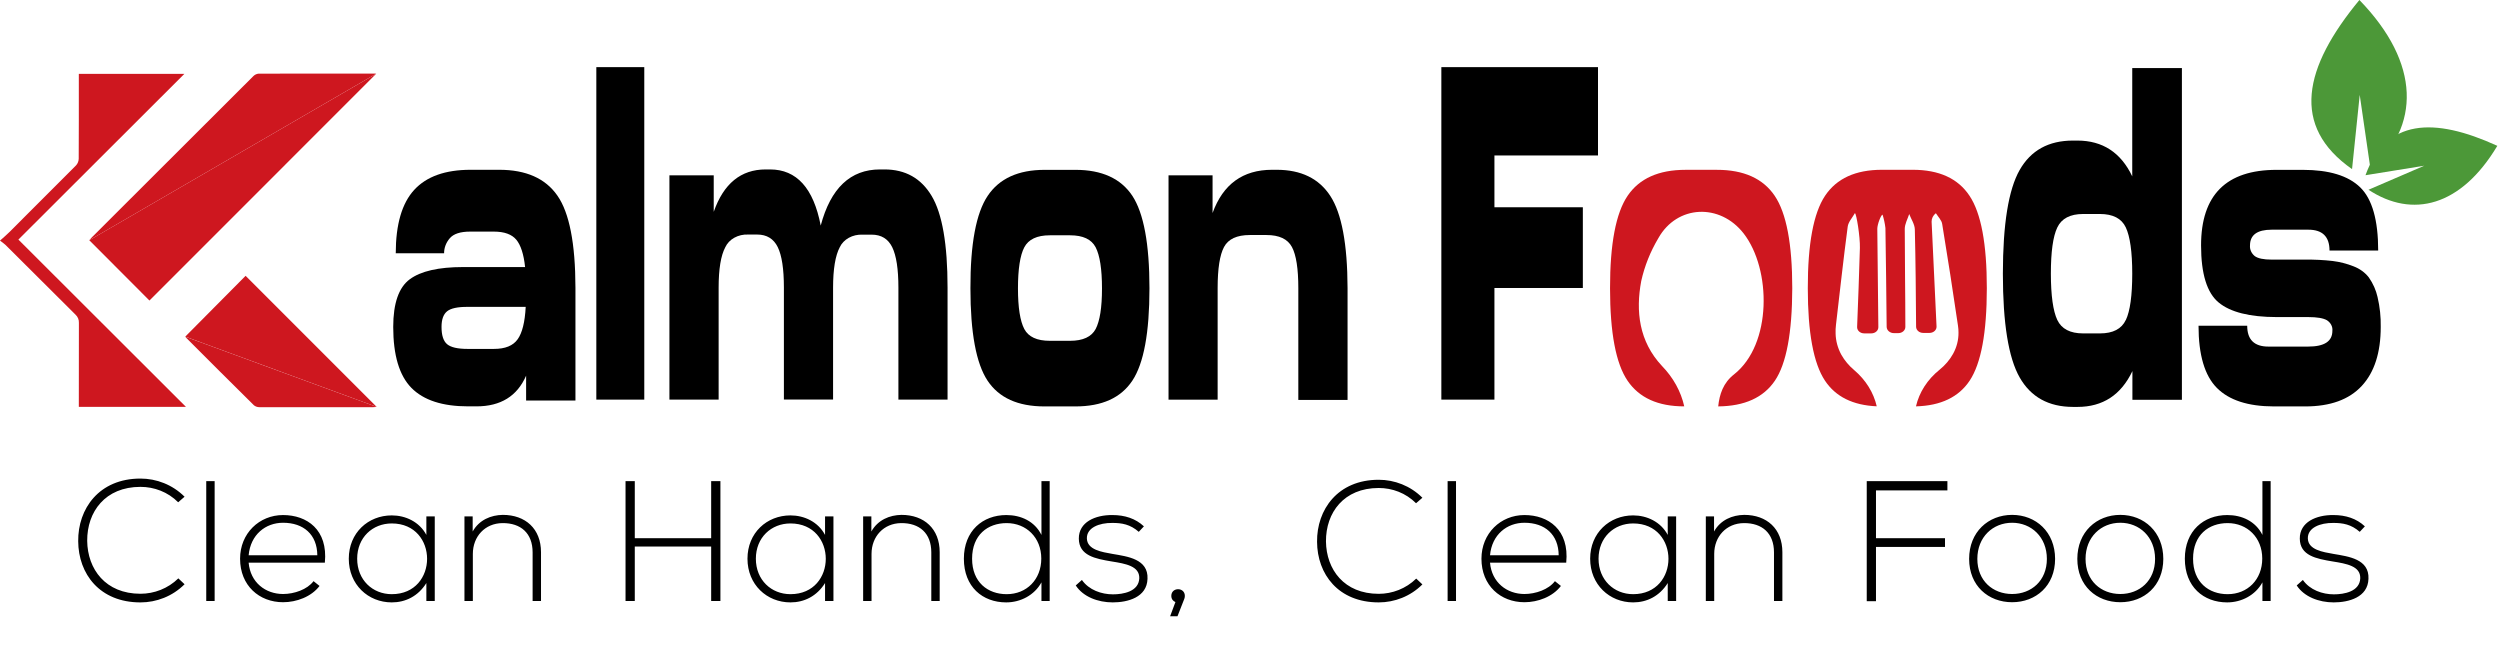
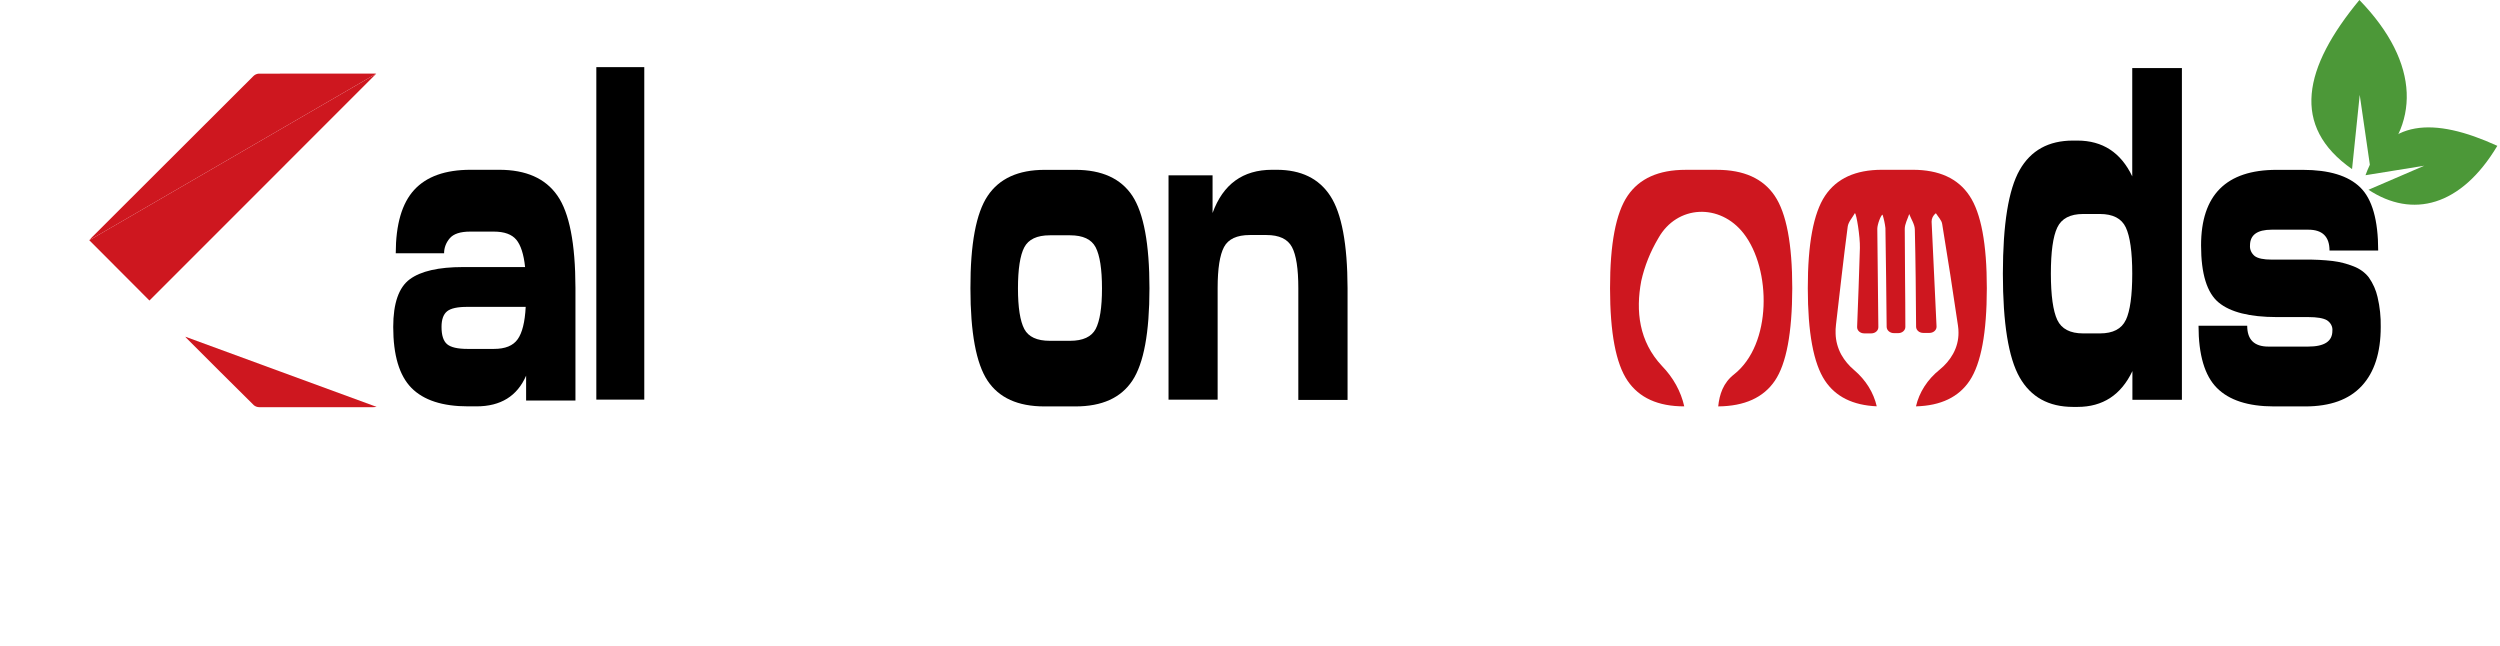
<svg xmlns="http://www.w3.org/2000/svg" width="782" height="202" viewBox="0 0 782 202" fill="none">
  <path d="M735.721 52.9C716.501 39.47 720.521 21.15 738.021 0C757.371 19.95 756.941 39.58 741.541 53.25L738.121 29.68L735.721 52.9Z" fill="#4C9838" />
  <path d="M739.926 54.808C746.296 37.208 761.236 36.508 781.166 45.618C769.806 64.618 754.596 68.398 740.866 59.358L758.316 51.838L739.926 54.808Z" fill="#4C9838" />
  <path d="M616.065 61.243C612.468 55.815 606.539 53.104 598.278 53.109H588.663C580.422 53.109 574.493 55.821 570.876 61.243C567.259 66.666 565.461 76.309 565.481 90.174C565.481 104.056 567.269 113.685 570.846 119.062C574.186 124.093 579.585 126.769 587.043 127.092C586.055 122.789 583.603 118.847 580.007 115.786C578.341 114.39 576.97 112.749 575.955 110.937C574.84 108.878 574.234 106.636 574.177 104.359C574.138 103.433 574.178 102.505 574.295 101.584C575.501 91.367 576.607 81.115 577.961 70.898C578.149 69.429 579.434 68.072 580.214 66.663C580.698 66.81 581.865 74.079 581.776 77.554C581.538 85.792 581.232 94.038 580.906 102.284C580.897 102.545 580.948 102.805 581.056 103.048C581.164 103.291 581.328 103.512 581.536 103.699C581.745 103.885 581.994 104.033 582.27 104.133C582.545 104.233 582.841 104.283 583.139 104.281H585.363C585.653 104.279 585.94 104.226 586.207 104.127C586.474 104.027 586.716 103.883 586.919 103.701C587.122 103.52 587.282 103.305 587.389 103.069C587.497 102.833 587.55 102.581 587.547 102.327C587.418 92.085 587.309 81.816 587.22 71.573C587.22 70.155 588.377 67.199 588.861 67.138C589.295 68.508 589.595 69.908 589.76 71.322C589.948 81.625 590.027 91.929 590.145 102.241C590.149 102.503 590.212 102.761 590.331 103.002C590.449 103.242 590.621 103.46 590.836 103.642C591.05 103.825 591.304 103.968 591.583 104.064C591.861 104.161 592.158 104.208 592.458 104.203H593.802C594.385 104.199 594.943 103.993 595.354 103.63C595.765 103.267 595.995 102.777 595.995 102.267C595.995 92.041 595.808 81.816 595.808 71.599C595.808 70.043 596.707 68.495 597.201 66.948C597.814 68.556 598.92 70.146 598.96 71.772C599.207 81.911 599.286 92.067 599.355 102.215C599.358 102.469 599.418 102.721 599.531 102.955C599.645 103.189 599.81 103.401 600.018 103.579C600.225 103.757 600.47 103.898 600.74 103.993C601.009 104.088 601.298 104.136 601.588 104.134H603.565C603.861 104.132 604.154 104.078 604.425 103.974C604.697 103.871 604.942 103.721 605.146 103.533C605.35 103.345 605.508 103.123 605.612 102.88C605.715 102.637 605.762 102.379 605.749 102.12C605.215 91.171 604.701 80.248 604.207 69.351C604.195 68.849 604.308 68.351 604.539 67.891C604.769 67.432 605.111 67.021 605.541 66.689C606.233 67.804 607.35 68.884 607.518 70.077C609.257 80.657 610.904 91.258 612.458 101.878C612.569 102.6 612.622 103.328 612.617 104.056C612.639 106.344 612.061 108.607 610.927 110.669C609.882 112.553 608.44 114.248 606.678 115.665C602.903 118.704 600.326 122.71 599.316 127.109C607.083 126.902 612.682 124.219 616.115 119.062C619.685 113.685 621.474 104.056 621.48 90.174C621.487 76.292 619.682 66.648 616.065 61.243Z" fill="#CE171F" />
  <path d="M174.343 61.174C170.605 55.798 164.541 53.109 156.153 53.109H147.207C139.291 53.109 133.411 55.204 129.567 59.393C125.722 63.583 123.796 70.192 123.79 79.222H138.912C138.899 77.536 139.519 75.892 140.681 74.537C141.867 73.143 143.992 72.446 147.057 72.446H154.493C157.762 72.446 160.1 73.31 161.49 74.97C162.879 76.629 163.829 79.508 164.248 83.536H144.839C137.189 83.536 131.639 84.806 128.187 87.348C124.736 89.889 123.007 94.856 123 102.25C123 111.118 124.899 117.48 128.697 121.335C132.495 125.19 138.412 127.115 146.448 127.109H149.056C156.606 127.109 161.776 123.911 164.568 117.515V125.294H180V90.062C179.98 76.151 178.094 66.522 174.343 61.174ZM161.92 106.122C160.5 108.139 158.025 109.145 154.493 109.139H146.258C143.153 109.139 141.017 108.646 139.851 107.661C138.685 106.675 138.105 104.869 138.112 102.241C138.112 99.936 138.692 98.314 139.851 97.374C141.011 96.435 143.146 95.974 146.258 95.992H164.438C164.198 100.728 163.359 104.117 161.92 106.131V106.122Z" fill="black" />
  <path d="M186.531 21V125H201.531V21H186.531Z" fill="black" />
-   <path d="M291.423 61.294C288.125 55.759 283.193 53 276.677 53H275.262C266.01 53 259.829 58.854 256.72 70.562C254.469 58.854 249.185 53 240.869 53H239.494C231.762 53 226.349 57.42 223.254 66.26V54.854H209.395V125H224.788V89.978C224.788 84.176 225.475 79.951 226.87 77.331C227.433 76.106 228.424 75.065 229.706 74.354C230.987 73.643 232.494 73.297 234.014 73.365H236.844C239.833 73.365 241.995 74.675 243.28 77.296C244.565 79.917 245.203 84.142 245.203 89.944V124.966H260.586V89.978C260.586 84.176 261.294 79.951 262.679 77.331C263.247 76.114 264.24 75.082 265.518 74.377C266.797 73.672 268.298 73.33 269.812 73.399H272.662C275.651 73.399 277.803 74.71 279.088 77.331C280.373 79.951 281.021 84.176 281.021 89.978V125H296.395V89.978C296.395 76.391 294.737 66.829 291.423 61.294Z" fill="black" />
  <path d="M354.199 61.252C350.598 55.831 344.663 53.123 336.393 53.129H326.758C318.521 53.129 312.586 55.837 308.952 61.252C305.319 66.668 303.518 76.312 303.551 90.185C303.551 104.064 305.335 113.691 308.903 119.066C312.471 124.441 318.406 127.129 326.709 127.129H336.393C344.703 127.129 350.628 124.45 354.199 119.066C357.77 113.682 359.551 104.064 359.551 90.185C359.551 76.306 357.75 66.671 354.199 61.252ZM342.724 102.915C341.405 105.369 338.741 106.599 334.731 106.605H328.39C324.361 106.605 321.697 105.375 320.398 102.915C319.102 100.443 318.419 96.217 318.419 90.22C318.419 84.222 319.082 79.849 320.398 77.361C321.713 74.872 324.354 73.601 328.39 73.601H334.731C338.754 73.601 341.418 74.855 342.724 77.361C344.02 79.867 344.703 84.153 344.703 90.22C344.703 96.286 344.02 100.408 342.724 102.915Z" fill="black" />
  <path d="M416.119 61.286C412.575 55.841 406.985 53.115 399.351 53.109H397.925C388.767 53.109 382.556 57.617 379.291 66.633V54.843H365.516V125.015H380.877V90.11C380.877 84.044 381.542 79.763 382.872 77.267C384.202 74.772 386.886 73.521 390.922 73.516H396.139C400.129 73.516 402.789 74.766 404.119 77.267C405.449 79.769 406.114 84.049 406.114 90.11V125.109H421.516V90.11C421.476 76.345 419.677 66.737 416.119 61.286Z" fill="black" />
-   <path d="M499.855 48.629V21H450.855V125H467.458V90.083H495.113V64.831H467.458V48.629H499.855Z" fill="black" />
  <path d="M666.967 21.281V55.178C663.415 47.708 657.692 43.973 649.799 43.973H648.424C640.798 43.973 635.24 47.041 631.748 53.177C628.256 59.314 626.507 70.124 626.5 85.608C626.5 101.104 628.249 111.921 631.748 118.057C635.246 124.194 640.805 127.268 648.424 127.281H649.849C657.743 127.281 663.465 123.546 667.017 116.076V125.067H682.5V21.281H666.967ZM664.96 100.075C663.646 102.881 660.947 104.289 656.863 104.289H651.615C647.541 104.289 644.842 102.884 643.518 100.075C642.193 97.266 641.524 92.443 641.511 85.608C641.511 78.791 642.18 73.975 643.518 71.16C644.856 68.344 647.555 66.936 651.615 66.936H656.863C660.937 66.936 663.646 68.344 664.96 71.16C666.275 73.975 666.967 78.791 666.967 85.608C666.967 92.424 666.295 97.278 664.97 100.094L664.96 100.075Z" fill="black" />
  <path d="M743.695 92.907C743.213 90.754 742.296 88.689 740.986 86.806C739.807 85.261 738.132 84.043 736.163 83.297C734.102 82.48 731.915 81.921 729.668 81.638C726.828 81.316 723.964 81.172 721.099 81.206H710.577C708.033 81.206 706.264 80.835 705.27 80.091C704.757 79.665 704.359 79.146 704.105 78.573C703.851 77.999 703.747 77.385 703.8 76.773C703.8 73.489 706.059 71.847 710.577 71.847H722.056C726.466 71.847 728.671 74.022 728.671 78.372H743.896C743.896 68.848 742.023 62.26 738.278 58.608C734.532 54.955 728.541 53.129 720.304 53.129H712.097C696.356 53.129 688.488 61.01 688.495 76.773C688.495 85.639 690.327 91.588 693.993 94.618C697.658 97.649 703.699 99.17 712.117 99.181H721.995C724.755 99.181 726.708 99.51 727.856 100.166C728.449 100.549 728.917 101.056 729.217 101.638C729.517 102.221 729.638 102.86 729.568 103.494C729.568 106.777 727.044 108.416 721.995 108.411H709.54C705.129 108.411 702.924 106.236 702.924 101.886H687.699C687.699 111 689.612 117.485 693.439 121.339C697.265 125.193 703.216 127.123 711.292 127.129H721.099C728.906 127.129 734.79 124.994 738.751 120.725C742.712 116.456 744.692 110.3 744.692 102.258C744.754 99.119 744.42 95.984 743.695 92.907Z" fill="black" />
  <path d="M555.127 61.245C551.465 55.823 545.428 53.115 537.016 53.121H527.226C518.828 53.121 512.791 55.829 509.115 61.245C505.439 66.662 503.608 76.307 503.621 90.182C503.621 104.062 505.442 113.69 509.085 119.066C512.727 124.442 518.643 127.124 526.834 127.112C525.798 122.457 523.398 118.105 519.861 114.468C512.667 106.784 511.61 97.329 513.381 87.891C514.421 83.218 516.23 78.695 518.754 74.46C524.59 64.089 538.002 63.484 545.418 73.034C554.101 84.218 554.322 107.744 542.399 117.113C539.029 119.749 537.841 123.344 537.459 127.121C545.71 127.046 551.622 124.361 555.198 119.066C558.773 113.771 560.581 104.143 560.621 90.182C560.621 76.313 558.79 66.667 555.127 61.245Z" fill="#CE171F" />
  <path d="M117.671 23.064L27.914 75.166C28.152 74.892 28.431 74.543 28.74 74.234C45.574 57.411 62.413 40.602 79.257 23.806C79.697 23.364 80.278 23.092 80.899 23.037C92.968 22.999 105.047 22.99 117.137 23.011C117.316 23.018 117.494 23.036 117.671 23.064Z" fill="#CE171F" />
  <path d="M117.673 23.062L46.743 94.005C40.579 87.824 34.309 81.538 27.934 75.147L117.673 23.062Z" fill="#CE171F" />
-   <path d="M5.753 74.943L58.165 127.271H24.656V125.655C24.656 117.429 24.656 109.207 24.678 100.981C24.7 100.504 24.617 100.027 24.435 99.585C24.253 99.144 23.975 98.747 23.623 98.425C16.293 91.166 8.985 83.888 1.7 76.59C1.156 76.12 0.589 75.678 0 75.266C1.148 74.228 2.075 73.469 2.919 72.616C9.907 65.663 16.87 58.694 23.808 51.709C24.312 51.145 24.6 50.421 24.62 49.665C24.674 41.395 24.656 33.12 24.656 24.85V23.102H57.675L5.753 74.943Z" fill="#CE171F" />
-   <path d="M117.809 127.271L57.949 105.295L76.825 86.273L117.809 127.271Z" fill="#CE171F" />
  <path d="M117.809 127.27C117.443 127.305 117.063 127.367 116.688 127.367C104.837 127.367 92.99 127.367 81.148 127.367C80.52 127.373 79.91 127.161 79.421 126.767C72.357 119.781 65.316 112.768 58.298 105.727C58.173 105.598 58.057 105.461 57.949 105.316L117.809 127.27Z" fill="#CE171F" />
-   <path d="M55.786 180.912L57.734 182.752C53.947 186.539 48.915 188.433 43.938 188.433C31.17 188.433 24.515 179.506 24.461 169.28C24.353 159.163 30.953 149.695 43.938 149.695C48.915 149.695 53.947 151.589 57.734 155.376L55.732 157.107C52.486 153.861 48.212 152.292 43.938 152.292C32.901 152.292 27.22 160.083 27.274 169.172C27.382 178.045 33.009 185.728 43.938 185.728C48.212 185.728 52.54 184.105 55.786 180.912ZM64.514 150.501H67.139V188H64.514V150.501ZM88.543 188.375C81.096 188.375 75.096 183.179 75.096 174.768C75.096 166.84 81.096 161.108 88.543 161.108C95.989 161.108 102.631 165.661 101.614 176H77.775C78.311 182.214 83.078 185.804 88.543 185.804C92.025 185.804 96.096 184.411 98.078 181.786L99.953 183.286C97.382 186.661 92.775 188.375 88.543 188.375ZM77.775 173.697H99.257C99.203 167.161 94.917 163.519 88.543 163.519C83.078 163.519 78.364 167.215 77.775 173.697ZM133.367 161.536H135.992C135.992 170.375 135.992 179.161 135.992 188H133.367V182.375C130.796 186.5 126.832 188.429 122.546 188.429C115.153 188.429 109.1 182.857 109.1 174.768C109.1 166.679 115.153 161.215 122.546 161.215C126.832 161.215 131.171 163.197 133.367 167.322V161.536ZM122.546 163.733C116.546 163.733 111.725 168.126 111.725 174.768C111.725 181.411 116.546 185.857 122.546 185.857C137.278 185.857 137.278 163.733 122.546 163.733ZM145.281 161.536H147.852V166.251C149.888 162.608 153.584 161.108 157.281 161.054C164.352 161.054 169.227 165.393 169.227 172.733V188H166.602V172.786C166.602 166.786 162.906 163.572 157.174 163.626C151.709 163.679 147.906 167.804 147.906 173.268V188H145.281V161.536ZM225.346 188H222.453V170.965H198.561V188H195.668V150.501H198.561V168.34H222.453V150.501H225.346V188ZM258.076 161.536H260.701C260.701 170.375 260.701 179.161 260.701 188H258.076V182.375C255.505 186.5 251.541 188.429 247.255 188.429C239.863 188.429 233.809 182.857 233.809 174.768C233.809 166.679 239.863 161.215 247.255 161.215C251.541 161.215 255.88 163.197 258.076 167.322V161.536ZM247.255 163.733C241.255 163.733 236.434 168.126 236.434 174.768C236.434 181.411 241.255 185.857 247.255 185.857C261.987 185.857 261.987 163.733 247.255 163.733ZM269.99 161.536H272.562V166.251C274.597 162.608 278.294 161.108 281.99 161.054C289.061 161.054 293.936 165.393 293.936 172.733V188H291.311V172.786C291.311 166.786 287.615 163.572 281.883 163.626C276.419 163.679 272.615 167.804 272.615 173.268V188H269.99V161.536ZM314.892 163.626C308.946 163.626 304.071 167.322 304.071 174.768C304.071 182.107 308.946 185.857 314.892 185.857C321.107 185.857 325.714 181.304 325.714 174.715C325.714 168.126 320.999 163.626 314.892 163.626ZM325.767 150.501H328.339V188H325.767V182.161C323.571 186.179 319.232 188.429 314.732 188.429C307.339 188.429 301.5 183.554 301.5 174.768C301.5 166.036 307.393 161.108 314.785 161.108C319.339 161.108 323.624 163.036 325.767 167.322V150.501ZM357.815 164.643L356.207 166.358C353.529 164.001 350.904 163.572 347.958 163.572C343.833 163.519 339.869 165.072 339.976 168.447C340.083 171.983 344.69 172.679 348.011 173.268C352.725 174.072 359.207 174.875 358.94 181.036C358.779 186.875 352.725 188.429 348.065 188.429C343.404 188.429 338.797 186.661 336.494 183.125L338.422 181.411C340.619 184.572 344.583 185.911 348.118 185.911C351.333 185.911 356.207 185.054 356.368 180.875C356.475 177.072 352.083 176.322 347.743 175.625C342.601 174.768 337.512 173.804 337.458 168.501C337.404 163.304 342.601 161.054 347.958 161.108C351.815 161.108 355.19 162.179 357.815 164.643ZM366.387 186.393C366.387 183.607 370.619 183.607 370.619 186.393C370.619 186.714 370.565 186.982 370.458 187.304L368.316 192.768H366.012L367.673 188.321C366.976 188.054 366.387 187.411 366.387 186.393ZM442.993 180.982L444.922 182.804C441.172 186.554 436.19 188.429 431.262 188.429C418.619 188.429 412.03 179.59 411.976 169.465C411.869 159.447 418.405 150.072 431.262 150.072C436.19 150.072 441.172 151.947 444.922 155.697L442.94 157.412C439.726 154.197 435.494 152.644 431.262 152.644C420.333 152.644 414.708 160.358 414.762 169.358C414.869 178.143 420.44 185.75 431.262 185.75C435.494 185.75 439.779 184.143 442.993 180.982ZM452.815 150.501H455.44V188H452.815V150.501ZM476.843 188.375C469.397 188.375 463.397 183.179 463.397 174.768C463.397 166.84 469.397 161.108 476.843 161.108C484.29 161.108 490.932 165.661 489.914 176H466.076C466.611 182.214 471.379 185.804 476.843 185.804C480.325 185.804 484.397 184.411 486.379 181.786L488.254 183.286C485.682 186.661 481.075 188.375 476.843 188.375ZM466.076 173.697H487.557C487.504 167.161 483.218 163.519 476.843 163.519C471.379 163.519 466.665 167.215 466.076 173.697ZM521.668 161.536H524.293C524.293 170.375 524.293 179.161 524.293 188H521.668V182.375C519.097 186.5 515.133 188.429 510.847 188.429C503.454 188.429 497.401 182.857 497.401 174.768C497.401 166.679 503.454 161.215 510.847 161.215C515.133 161.215 519.472 163.197 521.668 167.322V161.536ZM510.847 163.733C504.847 163.733 500.026 168.126 500.026 174.768C500.026 181.411 504.847 185.857 510.847 185.857C525.579 185.857 525.579 163.733 510.847 163.733ZM533.582 161.536H536.153V166.251C538.189 162.608 541.885 161.108 545.582 161.054C552.653 161.054 557.528 165.393 557.528 172.733V188H554.903V172.786C554.903 166.786 551.206 163.572 545.474 163.626C540.01 163.679 536.207 167.804 536.207 173.268V188H533.582V161.536ZM586.808 153.394V168.34H608.397V171.072H586.808V188.054H583.916V150.501H609.147V153.394H586.808ZM629.388 188.375C621.942 188.375 615.942 183.232 615.942 174.822C615.942 166.411 621.942 161.054 629.388 161.054C636.834 161.054 642.834 166.411 642.834 174.822C642.834 183.232 636.834 188.375 629.388 188.375ZM629.388 185.804C635.388 185.804 640.263 181.679 640.263 174.822C640.263 167.965 635.388 163.519 629.388 163.519C623.388 163.519 618.513 167.965 618.513 174.822C618.513 181.679 623.388 185.804 629.388 185.804ZM663.233 188.375C655.787 188.375 649.787 183.232 649.787 174.822C649.787 166.411 655.787 161.054 663.233 161.054C670.68 161.054 676.68 166.411 676.68 174.822C676.68 183.232 670.68 188.375 663.233 188.375ZM663.233 185.804C669.233 185.804 674.108 181.679 674.108 174.822C674.108 167.965 669.233 163.519 663.233 163.519C657.234 163.519 652.359 167.965 652.359 174.822C652.359 181.679 657.234 185.804 663.233 185.804ZM696.811 163.626C690.865 163.626 685.99 167.322 685.99 174.768C685.99 182.107 690.865 185.857 696.811 185.857C703.025 185.857 707.632 181.304 707.632 174.715C707.632 168.126 702.918 163.626 696.811 163.626ZM707.686 150.501H710.257V188H707.686V182.161C705.489 186.179 701.15 188.429 696.65 188.429C689.258 188.429 683.418 183.554 683.418 174.768C683.418 166.036 689.311 161.108 696.704 161.108C701.257 161.108 705.543 163.036 707.686 167.322V150.501ZM739.733 164.643L738.126 166.358C735.447 164.001 732.823 163.572 729.876 163.572C725.751 163.519 721.787 165.072 721.894 168.447C722.001 171.983 726.608 172.679 729.93 173.268C734.644 174.072 741.126 174.875 740.858 181.036C740.697 186.875 734.644 188.429 729.983 188.429C725.323 188.429 720.716 186.661 718.412 183.125L720.341 181.411C722.537 184.572 726.501 185.911 730.037 185.911C733.251 185.911 738.126 185.054 738.287 180.875C738.394 177.072 734.001 176.322 729.662 175.625C724.519 174.768 719.43 173.804 719.376 168.501C719.323 163.304 724.519 161.054 729.876 161.108C733.733 161.108 737.108 162.179 739.733 164.643Z" fill="black" />
</svg>